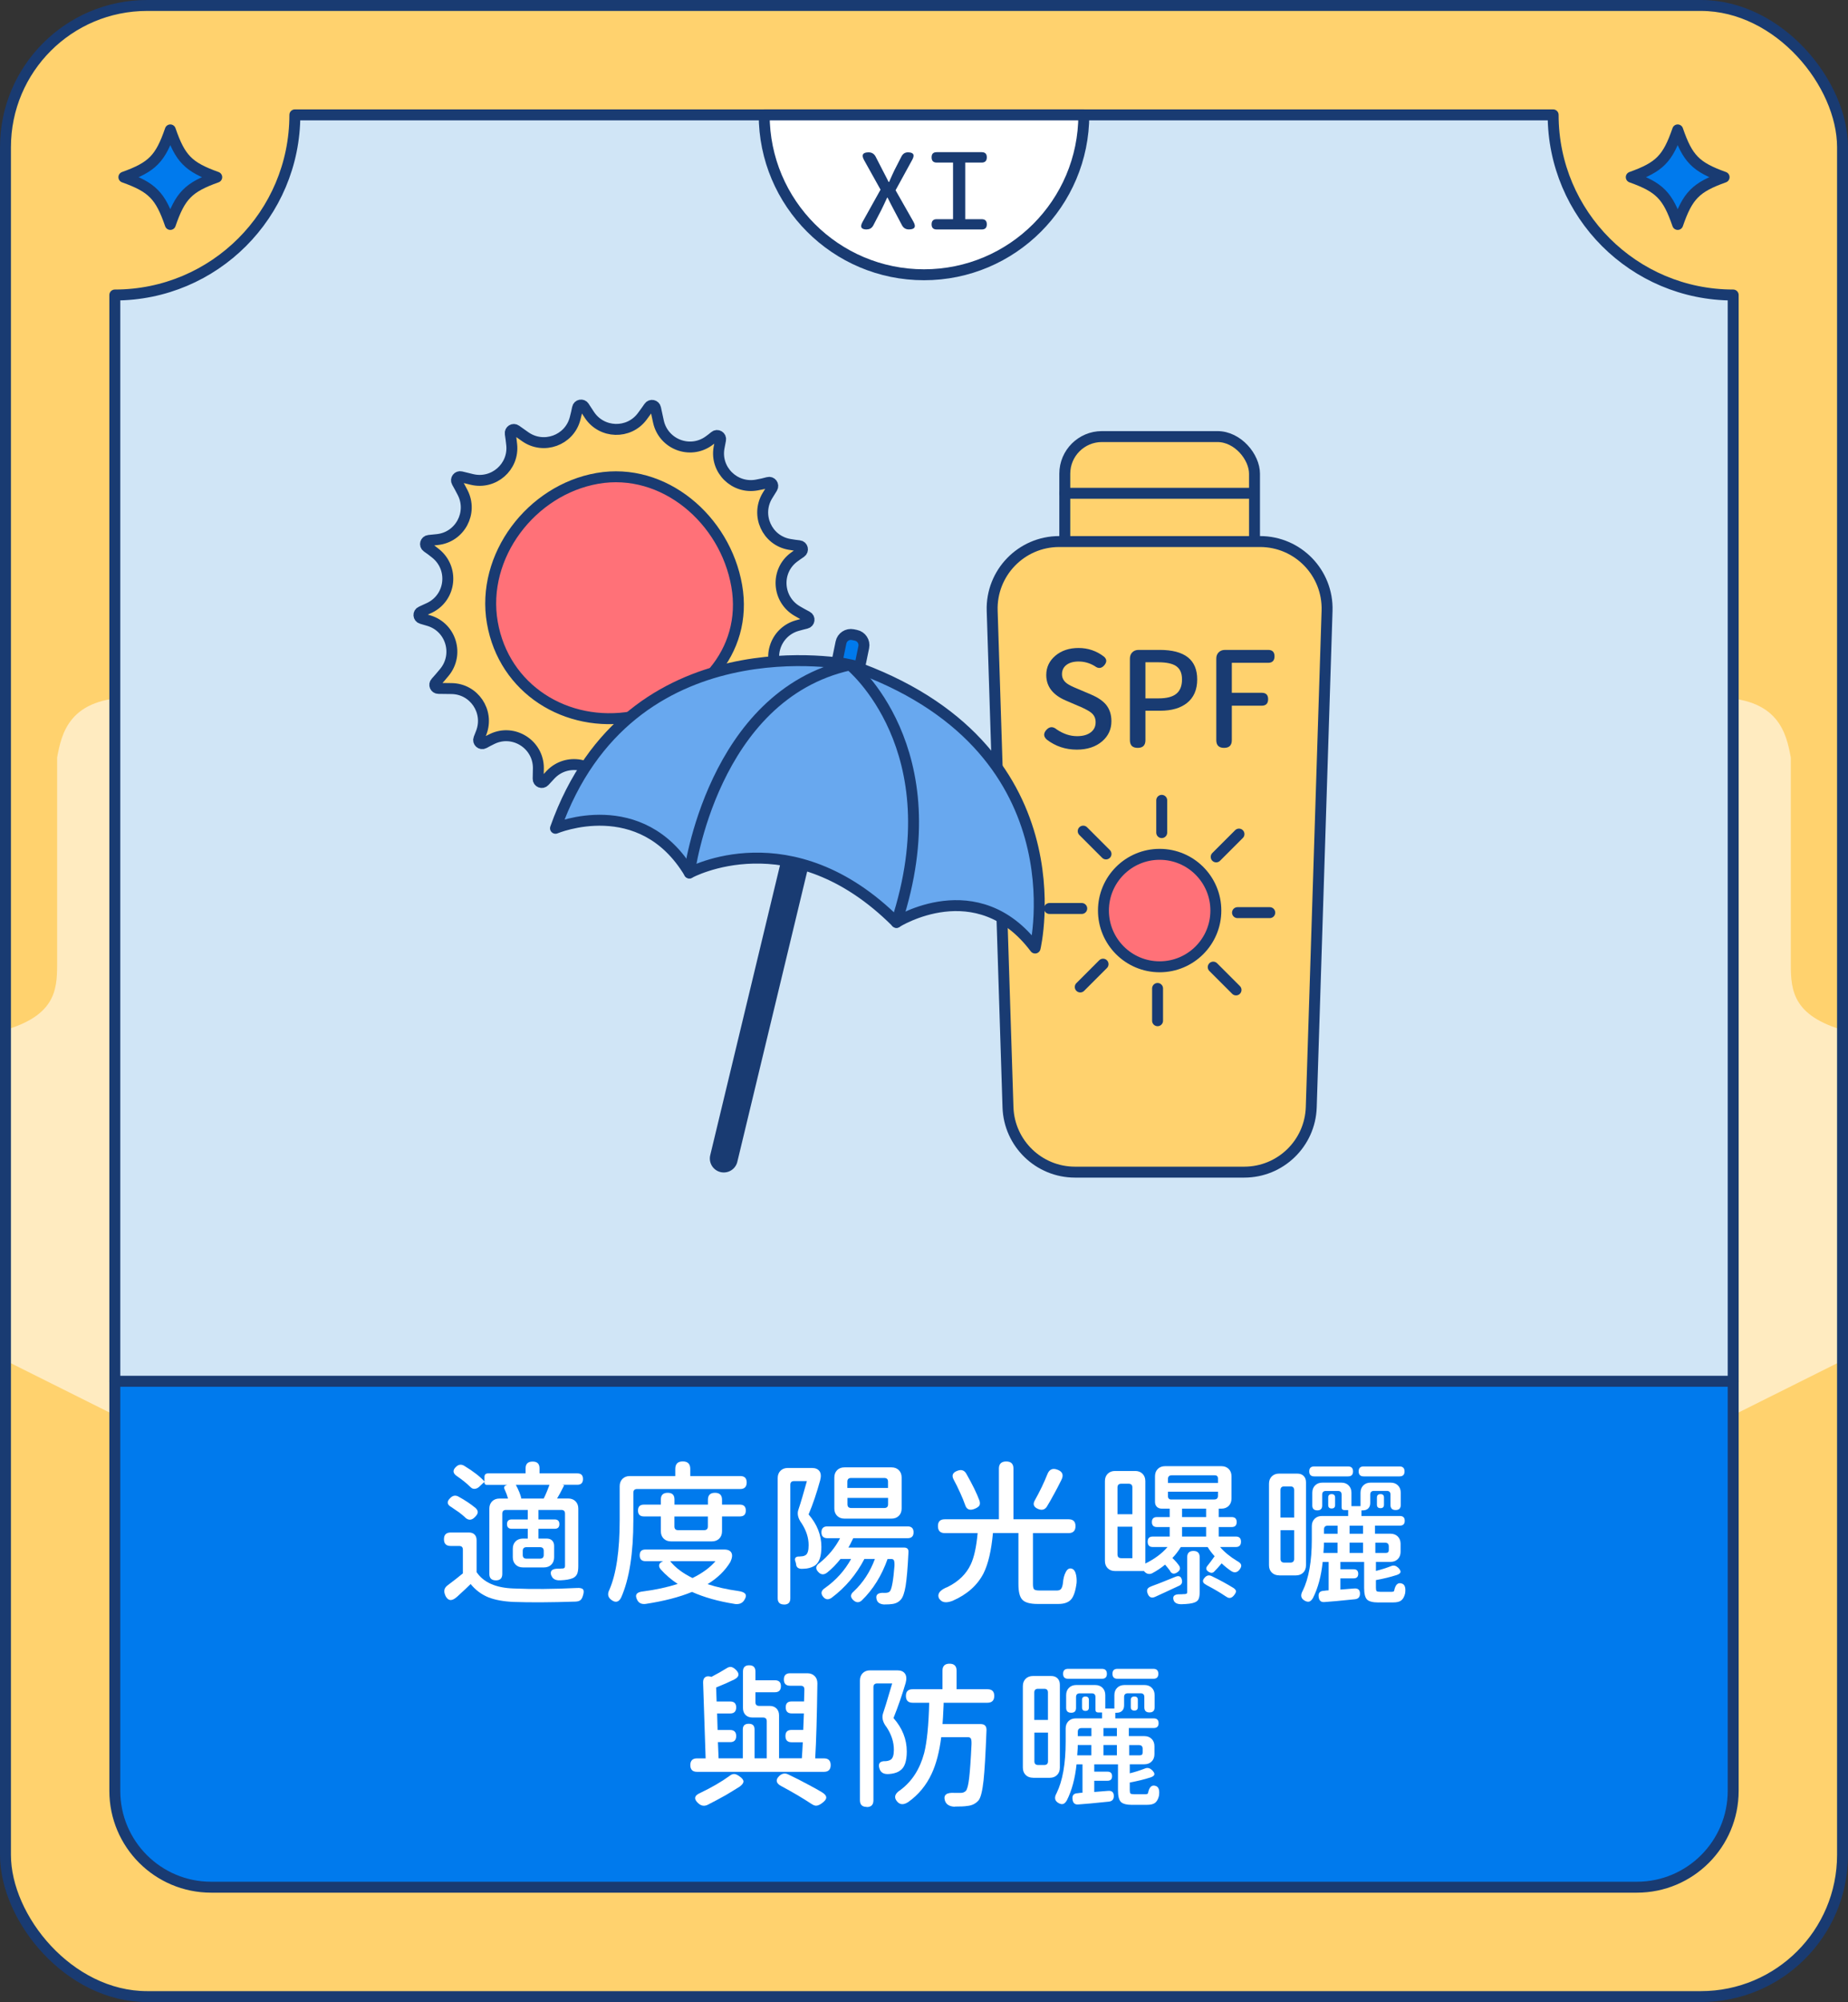
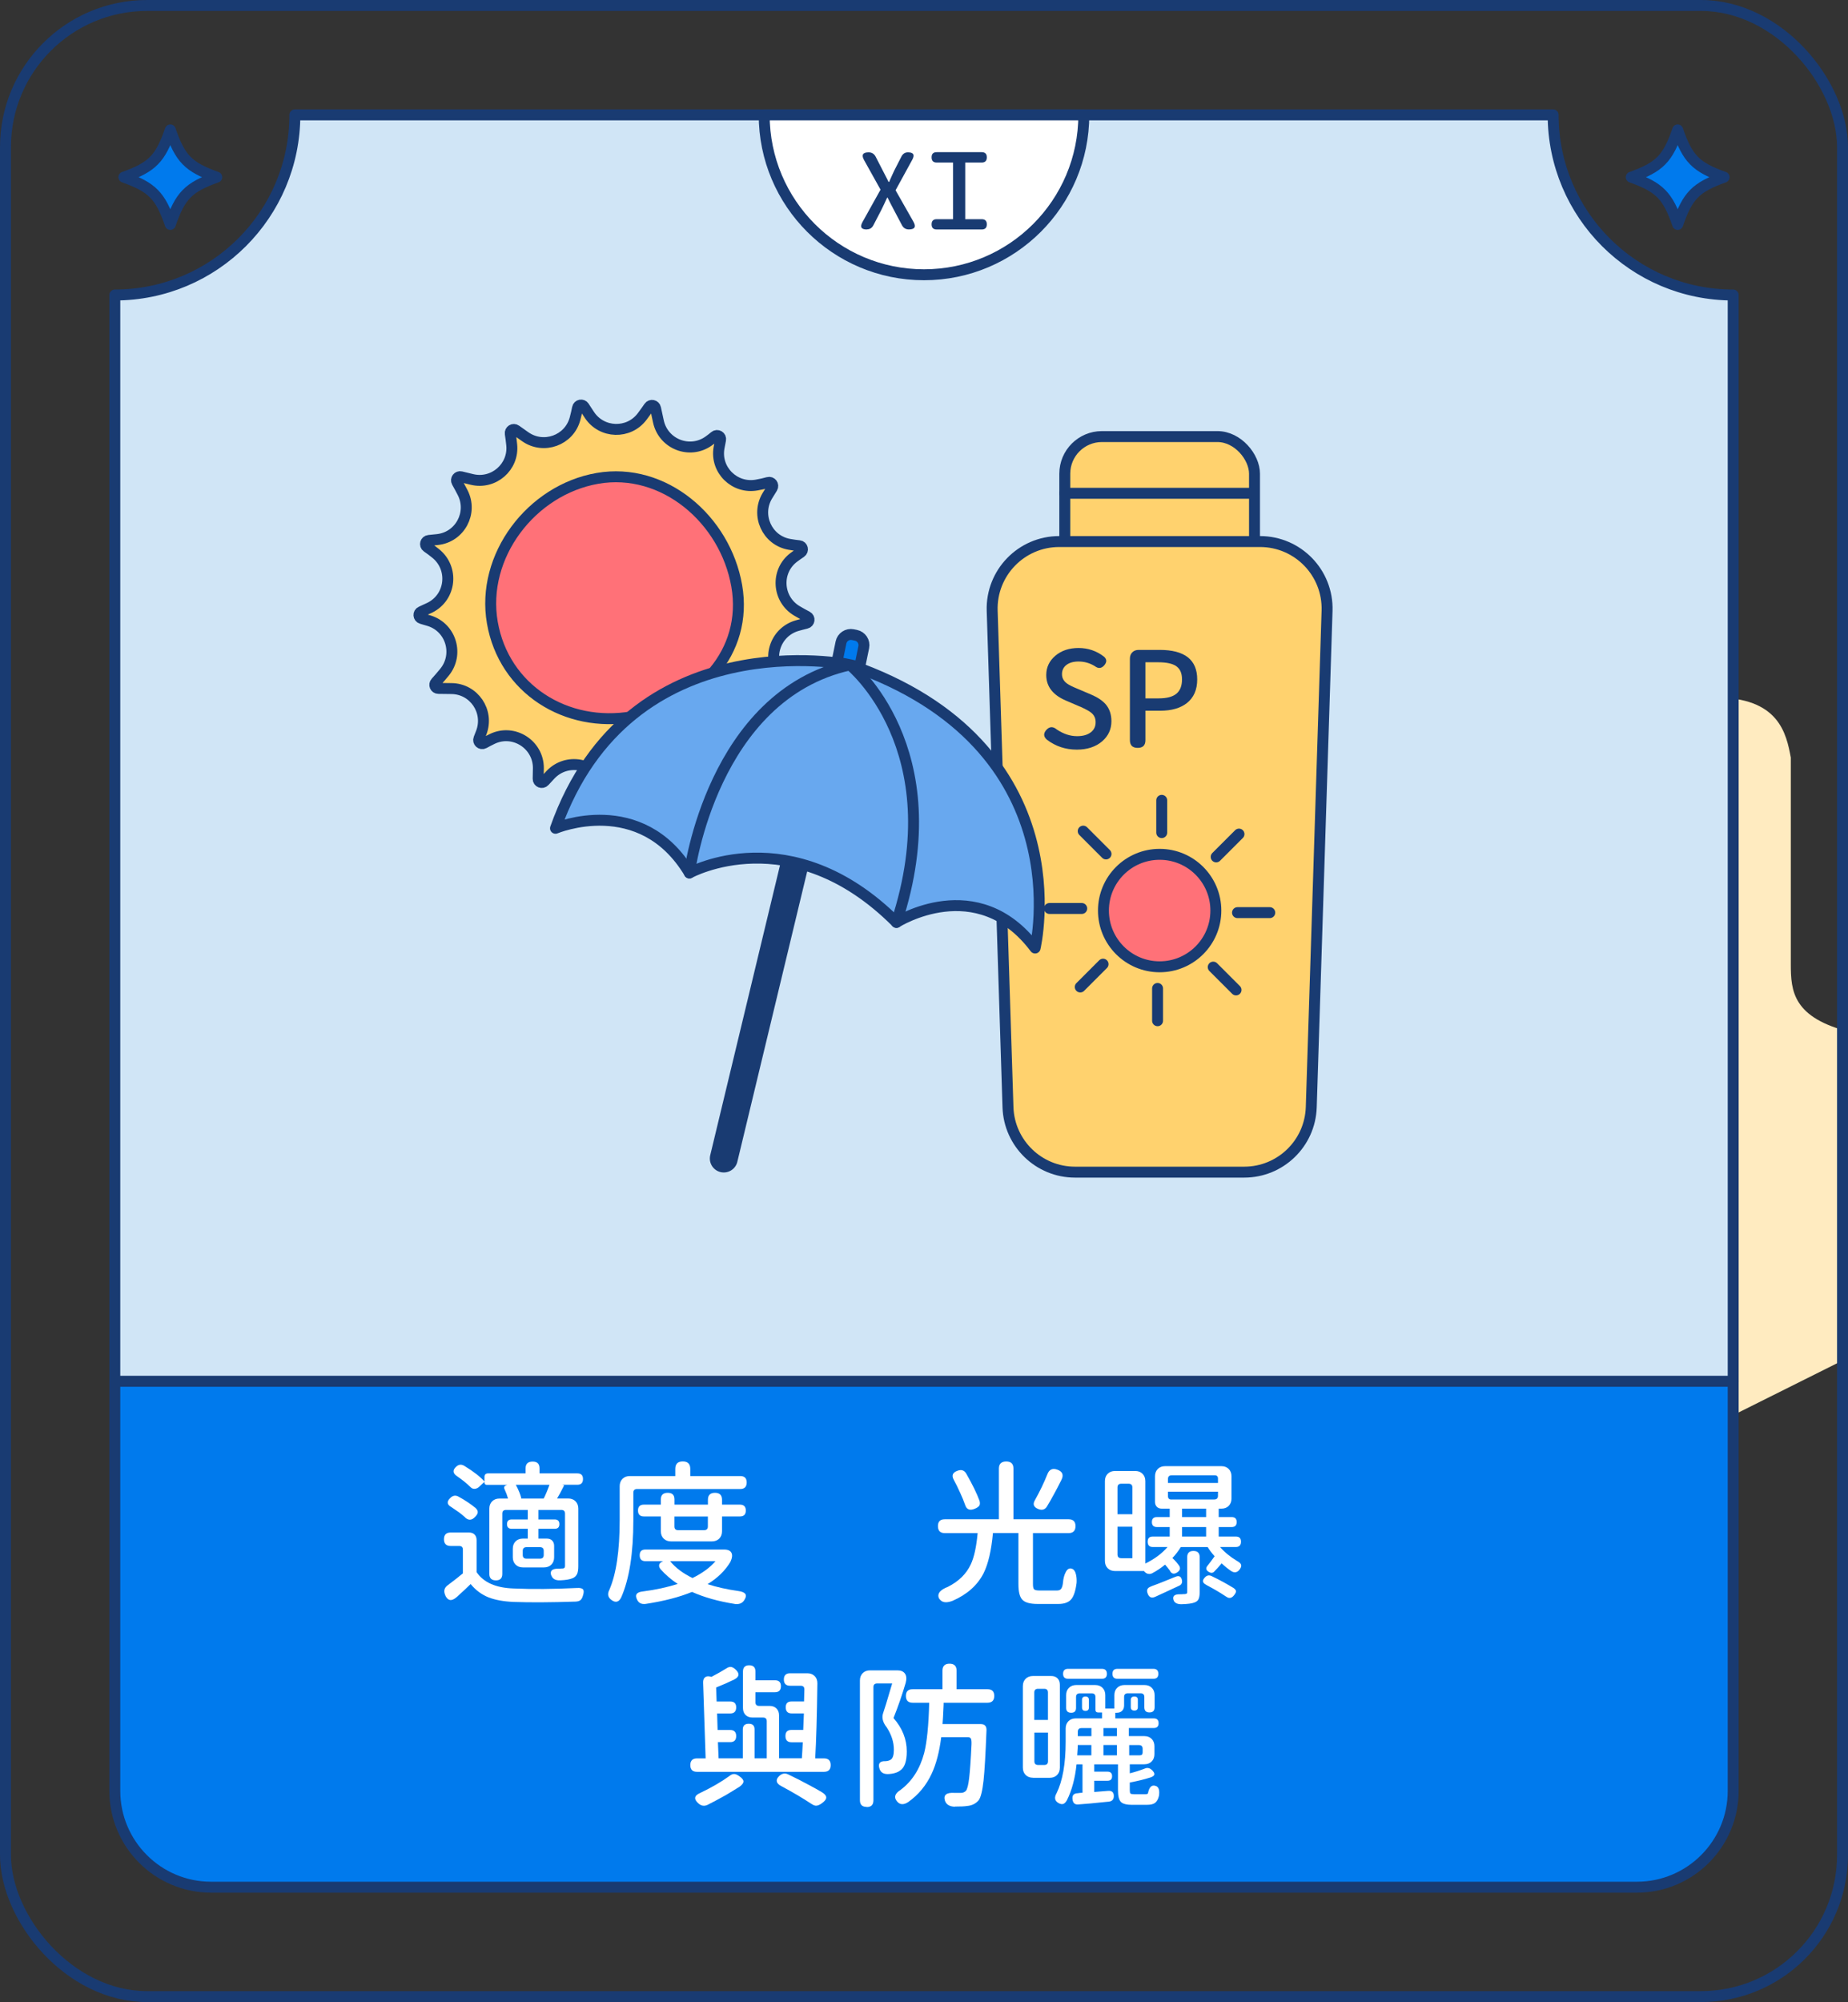
<svg xmlns="http://www.w3.org/2000/svg" id="_圖層_2" data-name="圖層 2" viewBox="0 0 338 366">
  <rect x="0" y="0" width="338" height="366" fill="#333333" stroke="none" />
  <defs>
    <style>
      .cls-1 {
        fill: #68a8ef;
      }

      .cls-1, .cls-2, .cls-3, .cls-4, .cls-5, .cls-6, .cls-7, .cls-8, .cls-9, .cls-10 {
        stroke: #193b72;
      }

      .cls-1, .cls-2, .cls-3, .cls-4, .cls-5, .cls-7, .cls-8, .cls-10 {
        stroke-linecap: round;
        stroke-linejoin: round;
      }

      .cls-1, .cls-3, .cls-4, .cls-5, .cls-6, .cls-7, .cls-8, .cls-9, .cls-10 {
        stroke-width: 2px;
      }

      .cls-11, .cls-2 {
        fill: #193b72;
      }

      .cls-2 {
        stroke-width: 5.1px;
      }

      .cls-12, .cls-10 {
        fill: #fff;
      }

      .cls-3, .cls-6 {
        fill: none;
      }

      .cls-4 {
        fill: #d0e5f6;
      }

      .cls-5, .cls-13, .cls-9 {
        fill: #ffd26e;
      }

      .cls-6, .cls-9 {
        stroke-miterlimit: 10;
      }

      .cls-7 {
        fill: #ff7178;
      }

      .cls-14 {
        fill: #ffebc0;
      }

      .cls-8, .cls-15 {
        fill: #007aed;
      }

      .cls-16 {
        clip-path: url(#clippath);
      }
    </style>
    <clipPath id="clippath">
      <rect class="cls-9" x="1" y="1" width="336" height="364" rx="25.9" ry="25.9" />
    </clipPath>
  </defs>
  <g id="_圖層_32" data-name="圖層 32">
    <g>
      <g>
        <g>
          <g>
-             <rect class="cls-13" x="1" y="1" width="336" height="364" rx="25.9" ry="25.9" />
            <g class="cls-16">
              <g>
                <path class="cls-14" d="M313.57,127.53v132.88s.02,0,.02,0l25.08-12.52v-59.18s-.09,0-.09,0c-10.68-2.6-11.04-7.54-11.04-12.41,0-5.29,0-10.57,0-15.85,0-7.32,0-14.63,0-21.96-.82-4.38-2.16-11.06-13.97-10.97Z" />
-                 <path class="cls-14" d="M24.43,127.53v132.88s-.02,0-.02,0L-.68,247.88v-59.18s.09,0,.09,0c10.68-2.6,11.04-7.54,11.04-12.41,0-5.29,0-10.57,0-15.85v-21.96c.82-4.38,2.16-11.06,13.97-10.97Z" />
              </g>
            </g>
            <rect class="cls-6" x="1" y="1" width="336" height="364" rx="25.9" ry="25.9" />
          </g>
          <path class="cls-8" d="M317,252.51v74.88c0,9.72-7.88,17.61-17.61,17.61H38.61c-9.72,0-17.61-7.89-17.61-17.61v-74.88h296Z" />
        </g>
        <path class="cls-4" d="M317,53.93v198.58H21V53.93c18.19,0,32.93-14.74,32.93-32.93h230.14c0,18.19,14.74,32.93,32.93,32.93Z" />
        <path class="cls-10" d="M198.23,21c0,16.14-13.09,29.23-29.23,29.23s-29.23-13.09-29.23-29.23h58.46Z" />
        <g>
          <path class="cls-11" d="M158.54,41.95c-1.02,0-1.29-.45-.79-1.36l1.27-2.28,2.03-3.64-3.01-5.4c-.52-.94-.25-1.42.83-1.42.56,0,.99.25,1.27.76l1.3,2.53c.17.32.42.82.77,1.49.13.27.23.48.31.63h.1c.03-.05.06-.13.1-.23.38-.87.67-1.5.86-1.89l1.31-2.56c.26-.48.65-.73,1.17-.73,1.02,0,1.29.45.79,1.36l-3.05,5.57,3.26,5.74c.54.94.26,1.42-.83,1.42-.56,0-.98-.25-1.25-.75l-1.46-2.76c-.13-.24-.33-.62-.6-1.15-.24-.5-.44-.88-.58-1.15h-.08c-.41.89-.77,1.66-1.09,2.3l-1.44,2.77c-.26.49-.65.73-1.19.73Z" />
          <path class="cls-11" d="M171.33,41.95c-.63,0-.94-.31-.94-.94s.31-.94.94-.94h2.98v-10.35h-2.98c-.63,0-.94-.32-.94-.96s.31-.94.94-.94h8.22c.63,0,.94.31.94.94s-.31.96-.94.96h-3.01v10.35h3.01c.63,0,.94.31.94.94s-.31.94-.94.94h-8.22Z" />
        </g>
        <g>
          <path class="cls-12" d="M81.46,291.67c-.36-.76-.23-1.38.4-1.85,1.12-.84,2.06-1.57,2.8-2.19v-4.33c0-.46-.23-.68-.69-.68h-1.54c-.82,0-1.23-.41-1.23-1.23s.41-1.23,1.23-1.23h3.34c.44,0,.78.12,1.03.37.25.25.37.59.37,1.03v5.84c1.26,1.88,3.51,2.88,6.75,2.99,3.47.15,7.33.12,11.58-.09.59-.04.97.05,1.14.26.17.21.16.6-.03,1.17-.11.38-.27.65-.46.8s-.48.24-.86.26c-4.56.15-8.34.17-11.35.06-1.85-.08-3.39-.36-4.63-.85-1.28-.53-2.35-1.34-3.23-2.42-.51.51-1.33,1.27-2.43,2.28-.08.06-.13.1-.17.14-.88.76-1.55.66-2.03-.31ZM85.07,277.39c-.38-.34-.76-.66-1.14-.94-.1-.08-.25-.18-.46-.31-.4-.29-.71-.49-.92-.63-.82-.46-.88-1.02-.17-1.68.44-.44.92-.52,1.43-.26,1.28.7,2.33,1.41,3.17,2.11.29.27.42.53.4.8-.02.25-.18.52-.49.83-.61.65-1.22.67-1.83.09ZM100.82,288.02c-.29-.87.18-1.29,1.4-1.25.13,0,.3,0,.49-.03h.17c.3,0,.46-.14.46-.43v-9.6c0-.46-.23-.68-.69-.68h-4.17v1.74h2.97c.57,0,.86.29.86.86s-.29.85-.86.85h-2.97v1.79h1.52c.42,0,.75.12.99.36.24.24.36.57.36.98v2.08c0,.55-.17,1-.51,1.34s-.79.51-1.34.51h-3.86c-.55,0-1-.17-1.34-.51s-.51-.79-.51-1.34v-1.57c0-.55.17-1,.51-1.34.34-.34.79-.51,1.34-.51h.89v-1.79h-2.94c-.57,0-.86-.29-.86-.85s.29-.86.86-.86h2.94v-1.74h-3.97c-.46,0-.69.23-.69.68v11.03c0,.78-.39,1.17-1.17,1.17s-1.2-.39-1.2-1.17v-11.94c0-.55.17-1,.51-1.34.34-.34.79-.51,1.34-.51h1.57c-.17-.59-.37-1.13-.6-1.62-.23-.44-.1-.72.37-.85l.09-.03h-3.72c-.3,0-.46-.15-.46-.46v-.09l-.97.91c-.25.23-.52.35-.83.37-.29,0-.52-.09-.71-.29-.69-.68-1.52-1.36-2.49-2.02-.8-.53-.86-1.11-.17-1.74.48-.44.98-.48,1.52-.14,1.68,1.03,2.9,1.98,3.66,2.85v-.83c0-.44.22-.66.66-.66h6.86v-.91c0-.84.43-1.25,1.29-1.25s1.26.42,1.26,1.25v.91h6.92c.69,0,1.03.34,1.03,1.03s-.34,1.05-1.03,1.05h-2.77l.26.06c.06.04.08.08.06.11-.51,1.03-.93,1.8-1.26,2.34h2.03c.55,0,1,.17,1.34.51.34.34.51.79.51,1.34v10.51c0,.63-.07,1.09-.2,1.4-.15.36-.42.63-.8.8-.53.23-1.3.36-2.29.4-.88.04-1.42-.26-1.63-.88ZM95.24,273.95h4.2c.3-.57.66-1.41,1.06-2.51h-6.15c.51.97.85,1.8,1,2.48l-.12.03ZM96.3,284.94h2.46c.46,0,.69-.23.69-.68v-.74c0-.46-.23-.68-.69-.68h-2.46c-.46,0-.69.23-.69.68v.74c0,.46.23.68.69.68Z" />
          <path class="cls-12" d="M111.88,292.52c-.69-.47-.83-1.1-.43-1.88,1.26-2.89,1.89-7.14,1.89-12.77v-6.18c0-.55.17-1,.51-1.34.34-.34.79-.51,1.34-.51h8.32v-1.31c0-.91.46-1.37,1.37-1.37s1.37.46,1.37,1.37v1.31h9.15c.78,0,1.17.39,1.17,1.17s-.39,1.2-1.17,1.2h-18.87c-.46,0-.69.23-.69.68v4.99c0,6.08-.74,10.8-2.23,14.16-.42.84-1,1-1.74.48ZM134.35,293.21c-2.99-.47-5.58-1.21-7.78-2.19-2.31.95-5.13,1.68-8.46,2.19-.76.1-1.29-.15-1.57-.74-.48-.91-.12-1.42,1.06-1.54,2.33-.3,4.44-.76,6.35-1.37-1.18-.78-2.22-1.67-3.12-2.68-.25-.3-.33-.58-.26-.84.08-.26.29-.46.66-.61l.09-.03h-3.26c-.71,0-1.06-.36-1.06-1.08s.35-1.05,1.06-1.05h14.38c.69,0,1.13.2,1.34.6.21.4.14.96-.2,1.68-.97,1.6-2.36,2.95-4.17,4.05,1.72.55,3.58.97,5.6,1.25.67.09,1.1.27,1.29.51.21.29.14.68-.2,1.2-.36.55-.94.77-1.74.66ZM122.72,281.78c-.55,0-1-.17-1.34-.51s-.51-.79-.51-1.34v-2.71h-3.09c-.72,0-1.09-.36-1.09-1.08s.36-1.08,1.09-1.08h3.09v-.94c0-.82.42-1.22,1.26-1.22s1.23.41,1.23,1.22v.94h6.12v-.88c0-.86.43-1.28,1.29-1.28s1.29.43,1.29,1.28v.88h3.26c.72,0,1.09.36,1.09,1.08s-.36,1.08-1.09,1.08h-3.26v2.71c0,.55-.17,1-.51,1.34-.34.34-.79.51-1.34.51h-7.46ZM126.66,288.48c1.81-.89,3.21-1.92,4.2-3.08h-8.29c.97,1.2,2.33,2.22,4.09,3.08ZM124.03,279.73h4.75c.46,0,.69-.23.69-.68v-1.82h-6.12v1.82c0,.46.23.68.69.68Z" />
-           <path class="cls-12" d="M143.41,293.32c-.78,0-1.17-.38-1.17-1.14v-21.97c0-.55.17-1,.51-1.34.34-.34.79-.51,1.34-.51h4.4c.65,0,1.11.2,1.39.58.28.39.32.95.13,1.67-.63,2.3-1.33,4.38-2.12,6.24,1.56,1.8,2.34,3.78,2.34,5.93,0,1.71-.38,2.84-1.14,3.39-.44.29-.95.48-1.54.57-.42.04-.75.06-1,.06-.57-.04-.89-.3-.94-.8,0-.06-.01-.14-.04-.24s-.05-.19-.07-.24c-.13-.32-.14-.57-.01-.74s.37-.25.73-.23c.08-.02.18-.03.31-.03.32,0,.61-.09.86-.26.34-.25.51-.84.51-1.79,0-1.33-.42-2.65-1.26-3.96-.69-.93-.89-1.79-.6-2.56.42-1.25.93-2.98,1.54-5.19h-2.34c-.46,0-.69.23-.69.68v20.75c0,.76-.38,1.14-1.14,1.14ZM161.77,293.32c-.8-.04-1.28-.34-1.43-.91-.25-.87.21-1.28,1.37-1.22h.26c.36,0,.63-.1.8-.29.34-.44.62-1.99.83-4.64.02-.49-.02-.84-.11-1.03-.08-.15-.24-.23-.49-.23h-.66c-1.09,3.06-2.66,5.58-4.72,7.58-.5.44-1,.43-1.52-.03-.61-.55-.6-1.08.03-1.6,1.73-1.63,3.03-3.62,3.89-5.96h-1.92c-1.47,2.83-3.46,5.2-5.98,7.09-.59.42-1.11.37-1.54-.14-.51-.61-.42-1.15.29-1.62,2.04-1.44,3.64-3.22,4.8-5.33h-1.94c-.76.97-1.57,1.79-2.43,2.48-.59.46-1.12.44-1.6-.06-.61-.61-.54-1.17.2-1.68,1.6-1.29,2.85-2.8,3.75-4.53h-2.32c-.72,0-1.09-.36-1.09-1.08s.36-1.08,1.09-1.08h14.67c.72,0,1.09.36,1.09,1.08s-.36,1.08-1.09,1.08h-9.95c-.02.06-.06.13-.11.23-.32.68-.58,1.18-.77,1.48h10.18c.59,0,.86.29.8.88v.09c-.13,2.75-.31,4.77-.51,6.04-.21,1.25-.5,2.08-.86,2.48-.4.47-.93.75-1.6.83-.34.06-.81.08-1.4.08ZM154.45,277.62c-.55,0-1-.17-1.34-.51-.34-.34-.51-.79-.51-1.34v-5.67c0-.55.17-1,.51-1.34.34-.34.79-.51,1.34-.51h8.61c.55,0,1,.17,1.34.51.34.34.51.79.51,1.34v5.67c0,.55-.17,1-.51,1.34s-.79.51-1.34.51h-8.61ZM154.99,272.01h7.43v-1.14c0-.46-.23-.68-.69-.68h-6.06c-.46,0-.69.23-.69.68v1.14ZM155.68,275.68h6.06c.46,0,.69-.23.69-.68v-1.17h-7.43v1.17c0,.46.23.68.69.68Z" />
          <path class="cls-12" d="M171.86,292.38c-.32-.47-.31-.93.03-1.37.29-.34.77-.65,1.46-.91,1.98-.99,3.38-2.36,4.2-4.1.61-1.29,1.03-3.2,1.26-5.73h-6c-.84,0-1.26-.43-1.26-1.28s.42-1.25,1.26-1.25h9.89v-9.26c0-.87.45-1.31,1.34-1.31s1.32.44,1.32,1.31v9.26h10.09c.84,0,1.26.42,1.26,1.25s-.42,1.28-1.26,1.28h-6.52v9.35c0,.47.07.78.21.93.14.14.47.21.99.21h3.2c.32,0,.56-.09.71-.26.17-.19.3-.55.37-1.08.06-.8.22-1.45.49-1.97.32-.66.74-.87,1.26-.63.32.15.54.52.66,1.11.09.44.12.91.09,1.42-.19,1.5-.53,2.52-1.02,3.06-.49.54-1.26.81-2.33.81h-3.77c-1.37,0-2.3-.25-2.79-.76-.49-.5-.73-1.46-.73-2.86v-9.35h-4.66c-.29,3.19-.86,5.64-1.71,7.35-1.12,2.2-3.01,3.88-5.66,5.04-1.14.44-1.93.34-2.37-.29ZM176.52,275.11c-.25-.7-.53-1.41-.86-2.11-.46-1.03-.86-1.84-1.2-2.45-.46-.8-.24-1.36.66-1.68.71-.27,1.24-.09,1.6.51,1.12,1.96,1.93,3.61,2.43,4.96.11.38.1.68-.03.91-.15.21-.43.4-.83.57-.91.38-1.51.14-1.77-.71ZM189.93,275.88c-.86-.34-1.08-.87-.66-1.6.91-1.63,1.68-3.22,2.29-4.76.34-.89.95-1.18,1.83-.85.95.34,1.2.97.74,1.88-.55,1.1-.97,1.91-1.26,2.42-.5.93-.97,1.77-1.43,2.51-.36.51-.87.65-1.51.4Z" />
          <path class="cls-12" d="M214.03,287.2c-.32-.44-.64-.83-.94-1.17-.72.61-1.53,1.14-2.4,1.6-.25.11-.5.14-.76.07-.26-.07-.49-.23-.7-.5h-5.29c-.55,0-1-.17-1.34-.51-.34-.34-.51-.79-.51-1.34v-14.59c0-.55.17-1,.51-1.34.34-.34.79-.51,1.34-.51h3.69c.55,0,1,.17,1.34.51.34.34.51.79.51,1.34v15.07c1.68-.82,3.03-1.82,4.06-3.02h-2.69c-.63,0-.94-.32-.94-.97s.31-.94.94-.94h3.09v-1.74h-2.34c-.61,0-.92-.3-.92-.91s.3-.91.92-.91h2.34v-1.54h-1.43c-.38,0-.69-.11-.92-.34-.23-.23-.34-.53-.34-.91v-4.67c0-.55.17-1,.51-1.34.34-.34.79-.51,1.34-.51h10.29c.55,0,1,.17,1.34.51s.51.79.51,1.34v4.07c0,.55-.17,1-.51,1.34s-.79.51-1.34.51h-.49v1.54h2.37c.61,0,.92.3.92.91s-.31.91-.92.91h-2.37v1.74h3.14c.63,0,.94.31.94.94s-.31.97-.94.97h-2.89c.82.95,1.86,1.8,3.12,2.56.44.23.69.47.74.73.06.26-.07.57-.37.93-.42.47-.91.53-1.46.17-.59-.4-1.17-.86-1.74-1.4-.53.63-.99,1.13-1.37,1.51-.27.27-.59.29-.97.06-.51-.3-.61-.67-.29-1.08.44-.55.89-1.15,1.34-1.79-.57-.65-.99-1.21-1.26-1.68h-4.92c-.46.74-.97,1.41-1.54,2,.5.47.91.94,1.23,1.4.29.46.18.86-.31,1.2-.57.4-1.02.33-1.34-.2ZM204.39,276.82h2.72v-4.9c0-.46-.23-.68-.69-.68h-1.34c-.46,0-.69.23-.69.68v4.9ZM205.08,284.86h2.03v-5.76h-2.72v5.07c0,.46.23.68.69.68ZM209.94,291.39c-.3-.65-.13-1.09.51-1.34.08-.02.19-.07.34-.14.72-.27,1.28-.47,1.66-.63.82-.34,1.69-.69,2.6-1.05.61-.23.98-.03,1.12.6.11.49-.05.85-.49,1.05-2.02.95-3.5,1.63-4.43,2.05-.61.27-1.05.09-1.32-.54ZM213.62,271.1h9.15v-.8c0-.4-.2-.6-.6-.6h-7.86c-.46,0-.69.23-.69.68v.71ZM214.25,274.12h7.83c.46,0,.69-.23.69-.68v-.74h-9.15v.8c0,.42.21.63.63.63ZM216.08,293.27c-.78,0-1.26-.25-1.43-.74-.25-.76.17-1.12,1.26-1.08.13,0,.31,0,.54-.03h.23c.19-.02.31-.05.37-.1.06-.05.09-.15.09-.3v-6.35c0-.76.38-1.14,1.14-1.14s1.14.38,1.14,1.14v6.41c0,.55-.07.97-.2,1.25-.13.29-.39.49-.77.63-.42.17-1.21.28-2.37.31ZM216.2,277.34h4.4v-1.54h-4.4v1.54ZM216.2,280.9h4.4v-1.74h-4.4v1.74ZM224.29,291.9c-.74-.49-1.33-.86-1.77-1.11-.38-.23-.98-.56-1.8-1-.06-.04-.1-.07-.14-.09-.67-.34-.73-.79-.2-1.34.36-.38.77-.46,1.23-.23,1.43.68,2.76,1.41,4,2.17.3.21.46.42.46.63-.02.19-.15.44-.4.74-.42.51-.88.59-1.37.23Z" />
-           <path class="cls-12" d="M233.95,287.99c-.55,0-1-.17-1.34-.51-.34-.34-.51-.79-.51-1.34v-14.9c0-.55.17-1,.51-1.34.34-.34.79-.51,1.34-.51h3.32c.5,0,.89.14,1.17.43.29.29.43.67.43,1.17v15.16c0,.55-.17,1-.51,1.34-.34.34-.79.51-1.34.51h-3.06ZM234.21,277.42h2.49v-5.01c0-.46-.23-.68-.69-.68h-1.12c-.46,0-.69.23-.69.68v5.01ZM234.89,285.66h1.12c.46,0,.69-.23.69-.68v-5.24h-2.49v5.24c0,.46.23.68.69.68ZM252.16,292.95c-1.07,0-1.78-.18-2.13-.54-.35-.36-.53-1.06-.53-2.11v-4.76h-4.34v1.34h2.43c.55,0,.83.28.83.83s-.28.83-.83.83h-2.43v2.05l2.52-.2c.71-.06,1.06.26,1.06.94,0,.63-.31.97-.94,1.03-2.59.27-4.44.44-5.55.51-.63.06-.98-.25-1.06-.91-.11-.74.2-1.12.94-1.14.09-.02.24-.04.44-.06.2-.02.35-.03.44-.03v-5.19h-1.09c-.27,2.58-.86,4.78-1.77,6.58-.21.36-.43.58-.67.66-.24.08-.53.02-.87-.17-.69-.4-.8-1-.34-1.8,1.1-2.24,1.66-5.38,1.66-9.4v-2.42c0-.55.17-1,.51-1.34.34-.34.79-.51,1.34-.51h4.8v-1.08h-.69c-.34,0-.51-.17-.51-.51v-2.31c0-.46-.23-.68-.69-.68h-2.17c-.46,0-.69.23-.69.68v1.99c0,.59-.3.88-.89.88s-.92-.29-.92-.88v-2.34c0-.55.17-1,.51-1.34.34-.34.79-.51,1.34-.51h3.46c.55,0,1,.17,1.34.51.34.34.51.79.51,1.34v2.45h1.66v-2.45c0-.55.17-1,.51-1.34.34-.34.79-.51,1.34-.51h3.66c.55,0,1,.17,1.34.51s.51.79.51,1.34v2.22c0,.63-.31.94-.94.94s-.94-.31-.94-.94v-1.88c0-.46-.23-.68-.69-.68h-2.32c-.46,0-.69.23-.69.68v1.54c0,.42-.12.75-.36.98-.24.24-.57.36-.99.36h-.26v1.03h7.03c.59,0,.89.29.89.88s-.3.88-.89.88h-4.55v1.48h2.83c.55,0,1,.17,1.34.51s.51.79.51,1.34v1.45c0,.55-.17,1-.51,1.34s-.79.51-1.34.51h-2.66v1.65c.93-.23,1.89-.53,2.86-.91.4-.15.8-.05,1.2.31.32.32.47.59.44.8-.03.21-.25.39-.67.54-1.18.38-2.46.69-3.83.94v1.4c0,.32.04.53.13.61.08.09.3.13.64.13h2.12c.21,0,.35-.05.43-.14.23-1.22.73-1.66,1.51-1.34.48.21.65.8.51,1.77-.15.63-.4,1.06-.74,1.31-.32.23-.8.34-1.43.34h-2.74ZM240.38,269.9c-.61,0-.92-.3-.92-.91s.3-.91.92-.91h6.17c.61,0,.92.3.92.91s-.3.91-.92.91h-6.17ZM242.07,283.89h2.57v-1.88h-2.49c0,.4,0,.7-.03.91,0,.19-.02.48-.06.88v.09ZM242.16,280.39h2.49v-1.48h-1.8c-.46,0-.69.23-.69.68v.8ZM243.56,275.77c-.42,0-.63-.21-.63-.63v-1.37c0-.42.21-.63.63-.63s.63.21.63.63v1.37c0,.42-.21.63-.63.63ZM246.84,280.39h2.46v-1.48h-2.46v1.48ZM246.84,283.89h2.46v-1.88h-2.46v1.88ZM249.42,269.9c-.61,0-.92-.3-.92-.91s.3-.91.92-.91h6.55c.61,0,.92.3.92.91s-.3.91-.92.91h-6.55ZM251.56,283.89h1.94c.34,0,.51-.17.51-.51v-.68c0-.46-.23-.68-.69-.68h-1.77v1.88ZM252.5,275.71c-.44,0-.66-.21-.66-.63v-1.31c0-.42.22-.63.66-.63s.63.21.63.63v1.31c0,.42-.21.63-.63.63Z" />
          <path class="cls-12" d="M127.49,323.91c-.82,0-1.23-.41-1.23-1.23s.41-1.23,1.23-1.23h1.57l-.46-13.82c-.02-.47.1-.81.36-1.01.26-.2.61-.23,1.07-.1l.09.03c1.05-.55,1.95-1.06,2.72-1.54.34-.23.64-.32.9-.27.26.05.54.21.84.5.74.72.64,1.32-.31,1.8-.88.44-1.97.92-3.29,1.45l.09,2.56h2.49c.72,0,1.09.36,1.09,1.08s-.36,1.11-1.09,1.11h-2.4l.09,3.02h2.29c.74,0,1.11.37,1.11,1.11s-.37,1.11-1.11,1.11h-2.23l.12,2.96h4.43v-5.27c0-.7.36-1.05,1.09-1.05s1.06.35,1.06,1.05v5.27h2.23v-6.78c0-.46-.23-.68-.69-.68h-1.92c-.53,0-.96-.16-1.27-.47s-.47-.74-.47-1.27v-6.67c0-.76.38-1.14,1.14-1.14s1.14.38,1.14,1.14v1.6h3.57c.72,0,1.09.36,1.09,1.08s-.36,1.11-1.09,1.11h-3.57v1.82c0,.46.23.68.69.68h1.92c.51,0,.93.16,1.24.47.31.31.47.73.47,1.24v7.86h4.17c.06-.78.11-1.76.17-2.93h-2.06c-.74,0-1.11-.38-1.11-1.14s.37-1.11,1.11-1.11h2.14c0-.32.02-.82.06-1.48.02-.68.04-1.2.06-1.54h-2.23c-.72,0-1.09-.37-1.09-1.11s.36-1.08,1.09-1.08h2.26c.04-.99.06-1.72.06-2.19s-.23-.68-.69-.68h-1.92c-.76,0-1.14-.38-1.14-1.14s.38-1.14,1.14-1.14h3.14c.55,0,1,.17,1.34.5.34.33.51.77.51,1.33-.08,6.04-.21,10.62-.4,13.73h1.6c.82,0,1.23.41,1.23,1.23s-.41,1.23-1.23,1.23h-23.21ZM127.72,329.67c-.88-.8-.75-1.43.37-1.91,2.1-1.01,3.88-2.04,5.35-3.11.3-.25.6-.36.89-.34.25.02.54.15.89.4.5.34.75.66.76.95,0,.29-.22.61-.7.96-.84.53-1.7,1.05-2.57,1.57-1.37.76-2.48,1.35-3.32,1.77-.61.27-1.16.17-1.66-.29ZM148.47,329.81c-1.66-1.1-3.51-2.19-5.55-3.28-.5-.25-.78-.54-.84-.87-.07-.33.1-.68.5-1.04.5-.44,1.03-.51,1.6-.23,1.28.61,2.53,1.24,3.75,1.91.97.51,1.77.96,2.4,1.34.53.32.79.65.79.97,0,.32-.28.67-.81,1.05-.34.25-.65.39-.92.43-.29.04-.59-.06-.92-.29Z" />
          <path class="cls-12" d="M158.51,330.32c-.82,0-1.23-.41-1.23-1.23v-21.88c0-.55.17-1,.51-1.34.34-.34.79-.51,1.34-.51h5c.65,0,1.11.2,1.39.6.28.4.32.96.13,1.68-.63,2.15-1.37,4.29-2.23,6.44,1.62,1.84,2.43,3.88,2.43,6.1,0,1.79-.4,2.95-1.2,3.48-.38.3-.91.5-1.57.6-.3.04-.55.06-.74.06-.82,0-1.32-.36-1.51-1.08-.25-.89.13-1.32,1.14-1.28h.06c.38-.04.68-.13.89-.28.38-.25.57-.85.57-1.8,0-1.41-.44-2.77-1.31-4.1-.72-.91-.94-1.78-.66-2.59.3-.87.72-2.24,1.26-4.1.19-.61.32-1.05.4-1.34h-2.74c-.46,0-.69.23-.69.68v20.69c0,.82-.41,1.23-1.23,1.23ZM174.63,330.29c-.97-.04-1.57-.41-1.8-1.11-.32-1.04.27-1.52,1.77-1.42h1.03c.42.02.76-.1,1.03-.37.25-.29.45-1.06.6-2.34.15-1.29.3-3.34.43-6.16.02-.51-.02-.86-.11-1.05-.1-.17-.27-.26-.51-.26h-4.92c-.34,2.7-.93,4.94-1.77,6.72-.99,2.11-2.41,3.82-4.26,5.13-.84.55-1.51.52-2.03-.09-.65-.74-.45-1.44.6-2.11,2.12-1.58,3.56-3.83,4.34-6.75.51-2.01.82-5.08.92-9.2h-3.03c-.82,0-1.23-.42-1.23-1.25s.41-1.22,1.23-1.22h5.46v-3.39c0-.85.43-1.28,1.29-1.28s1.29.43,1.29,1.28v3.39h5.66c.82,0,1.23.41,1.23,1.22s-.41,1.25-1.23,1.25h-8.03c0,.21,0,.52-.03.94-.06,1.33-.11,2.32-.17,2.96h6.98c.71,0,1.06.35,1.06,1.05v.08c-.17,4.41-.35,7.48-.54,9.2-.21,1.88-.5,3.08-.89,3.59-.53.63-1.24.98-2.12,1.05-.46.08-1.2.11-2.23.11Z" />
          <path class="cls-12" d="M188.93,324.99c-.55,0-1-.17-1.34-.51-.34-.34-.51-.79-.51-1.34v-14.9c0-.55.17-1,.51-1.34.34-.34.79-.51,1.34-.51h3.32c.5,0,.89.14,1.17.43.29.29.43.67.43,1.17v15.16c0,.55-.17,1-.51,1.34-.34.34-.79.51-1.34.51h-3.06ZM189.18,314.42h2.49v-5.01c0-.46-.23-.68-.69-.68h-1.12c-.46,0-.69.23-.69.68v5.01ZM189.87,322.66h1.12c.46,0,.69-.23.69-.68v-5.24h-2.49v5.24c0,.46.23.68.69.68ZM207.14,329.95c-1.07,0-1.78-.18-2.13-.54-.35-.36-.53-1.06-.53-2.11v-4.76h-4.34v1.34h2.43c.55,0,.83.28.83.83s-.28.83-.83.83h-2.43v2.05l2.52-.2c.71-.06,1.06.26,1.06.94,0,.63-.31.97-.94,1.03-2.59.27-4.44.44-5.55.51-.63.06-.98-.25-1.06-.91-.11-.74.2-1.12.94-1.14.09-.02.24-.04.44-.06.2-.02.35-.03.44-.03v-5.19h-1.09c-.27,2.58-.86,4.78-1.77,6.58-.21.36-.43.58-.67.66-.24.08-.53.02-.87-.17-.69-.4-.8-1-.34-1.8,1.1-2.24,1.66-5.38,1.66-9.4v-2.42c0-.55.17-1,.51-1.34.34-.34.79-.51,1.34-.51h4.8v-1.08h-.69c-.34,0-.51-.17-.51-.51v-2.31c0-.46-.23-.68-.69-.68h-2.17c-.46,0-.69.23-.69.68v1.99c0,.59-.3.88-.89.88s-.92-.29-.92-.88v-2.34c0-.55.17-1,.51-1.34.34-.34.79-.51,1.34-.51h3.46c.55,0,1,.17,1.34.51.34.34.51.79.51,1.34v2.45h1.66v-2.45c0-.55.17-1,.51-1.34.34-.34.79-.51,1.34-.51h3.66c.55,0,1,.17,1.34.51s.51.79.51,1.34v2.22c0,.63-.31.94-.94.94s-.94-.31-.94-.94v-1.88c0-.46-.23-.68-.69-.68h-2.32c-.46,0-.69.23-.69.68v1.54c0,.42-.12.75-.36.98-.24.24-.57.36-.99.36h-.26v1.03h7.03c.59,0,.89.29.89.88s-.3.88-.89.88h-4.55v1.48h2.83c.55,0,1,.17,1.34.51s.51.79.51,1.34v1.45c0,.55-.17,1-.51,1.34s-.79.51-1.34.51h-2.66v1.65c.93-.23,1.89-.53,2.86-.91.4-.15.8-.05,1.2.31.32.32.47.59.44.8-.03.21-.25.39-.67.54-1.18.38-2.46.69-3.83.94v1.4c0,.32.04.53.13.61.08.09.3.13.64.13h2.12c.21,0,.35-.05.43-.14.23-1.22.73-1.66,1.51-1.34.48.21.65.8.51,1.77-.15.63-.4,1.06-.74,1.31-.32.23-.8.34-1.43.34h-2.74ZM195.36,306.9c-.61,0-.92-.3-.92-.91s.3-.91.92-.91h6.17c.61,0,.92.3.92.91s-.3.91-.92.91h-6.17ZM197.04,320.89h2.57v-1.88h-2.49c0,.4,0,.7-.03.91,0,.19-.02.48-.06.88v.09ZM197.13,317.39h2.49v-1.48h-1.8c-.46,0-.69.23-.69.68v.8ZM198.53,312.77c-.42,0-.63-.21-.63-.63v-1.37c0-.42.21-.63.63-.63s.63.21.63.63v1.37c0,.42-.21.63-.63.63ZM201.82,317.39h2.46v-1.48h-2.46v1.48ZM201.82,320.89h2.46v-1.88h-2.46v1.88ZM204.39,306.9c-.61,0-.92-.3-.92-.91s.3-.91.92-.91h6.55c.61,0,.92.3.92.91s-.3.91-.92.91h-6.55ZM206.54,320.89h1.94c.34,0,.51-.17.51-.51v-.68c0-.46-.23-.68-.69-.68h-1.77v1.88ZM207.48,312.71c-.44,0-.66-.21-.66-.63v-1.31c0-.42.22-.63.66-.63s.63.21.63.63v1.31c0,.42-.21.63-.63.63Z" />
        </g>
        <g>
          <path class="cls-15" d="M315.34,32.39c-5.19,1.86-6.67,3.36-8.49,8.64-1.82-5.28-3.3-6.78-8.49-8.64,5.19-1.86,6.67-3.36,8.49-8.64,1.82,5.28,3.3,6.78,8.49,8.64Z" />
          <path class="cls-3" d="M315.34,32.39c-5.19,1.86-6.67,3.36-8.49,8.64-1.82-5.28-3.3-6.78-8.49-8.64,5.19-1.86,6.67-3.36,8.49-8.64,1.82,5.28,3.3,6.78,8.49,8.64Z" />
        </g>
        <g>
          <path class="cls-15" d="M39.64,32.39c-5.19,1.86-6.67,3.36-8.49,8.64-1.82-5.28-3.3-6.78-8.49-8.64,5.19-1.86,6.67-3.36,8.49-8.64,1.82,5.28,3.3,6.78,8.49,8.64Z" />
          <path class="cls-3" d="M39.64,32.39c-5.19,1.86-6.67,3.36-8.49,8.64-1.82-5.28-3.3-6.78-8.49-8.64,5.19-1.86,6.67-3.36,8.49-8.64,1.82,5.28,3.3,6.78,8.49,8.64Z" />
        </g>
      </g>
      <g>
        <g>
          <rect class="cls-5" x="194.75" y="79.81" width="34.7" height="34.7" rx="6.79" ry="6.79" />
          <path class="cls-5" d="M227.57,214.28h-30.95c-6.62,0-12.05-5.26-12.26-11.87l-2.89-90.76c-.22-6.92,5.33-12.65,12.26-12.65h36.73c6.93,0,12.48,5.73,12.26,12.65l-2.89,90.76c-.21,6.62-5.64,11.87-12.26,11.87Z" />
          <line class="cls-7" x1="194.75" y1="90.18" x2="228.62" y2="90.18" />
          <g>
            <path class="cls-11" d="M196.95,137.04c-2.07,0-3.9-.61-5.49-1.83-.6-.54-.64-1.11-.12-1.73.59-.68,1.24-.72,1.95-.12,1.21.81,2.44,1.22,3.71,1.22,1.07,0,1.91-.24,2.51-.71.59-.45.88-1.06.88-1.83s-.27-1.31-.81-1.75c-.33-.28-.99-.64-2-1.1-.03-.02-.06-.02-.07-.02l-2.49-1.07c-2.44-1.02-3.66-2.59-3.66-4.7,0-1.41.56-2.59,1.67-3.53,1.11-.94,2.53-1.41,4.24-1.41s3.26.52,4.62,1.56c.55.46.59.97.12,1.56-.52.63-1.11.7-1.76.2-.93-.57-1.92-.85-2.98-.85-.93,0-1.67.21-2.21.62s-.82.98-.82,1.69.3,1.25.9,1.7c.37.28,1.04.61,2,1l2.47,1.05c1.17.5,2.05,1.1,2.64,1.78.68.81,1.03,1.83,1.03,3.07,0,1.48-.56,2.7-1.68,3.67-1.19,1.02-2.74,1.53-4.64,1.53Z" />
            <path class="cls-11" d="M208.08,136.72c-.94,0-1.42-.47-1.42-1.41v-14.92c0-.47.15-.85.44-1.14s.68-.44,1.15-.44h3.86c4.57,0,6.86,1.8,6.86,5.4,0,1.88-.63,3.33-1.9,4.33-1.19.92-2.81,1.39-4.86,1.39h-2.71v5.38c0,.94-.47,1.41-1.42,1.41ZM209.5,127.67h2.44c1.45,0,2.52-.28,3.21-.84.69-.56,1.04-1.43,1.04-2.62s-.37-1.96-1.1-2.46c-.68-.45-1.77-.68-3.25-.68h-2.34v6.6Z" />
-             <path class="cls-11" d="M223.88,136.72c-.94,0-1.42-.47-1.42-1.41v-14.92c0-.47.15-.85.44-1.14s.68-.44,1.15-.44h7.89c.78,0,1.17.39,1.17,1.17s-.39,1.19-1.17,1.19h-6.64v5.48h5.47c.78,0,1.17.39,1.17,1.17s-.39,1.19-1.17,1.19h-5.47v6.3c0,.94-.47,1.41-1.42,1.41Z" />
          </g>
          <g>
            <circle class="cls-7" cx="212.1" cy="166.46" r="10.28" />
            <line class="cls-7" x1="212.48" y1="146.31" x2="212.48" y2="152.21" />
            <line class="cls-7" x1="198.12" y1="151.94" x2="202.29" y2="156.11" />
            <line class="cls-7" x1="191.95" y1="166.08" x2="197.85" y2="166.08" />
            <line class="cls-7" x1="197.58" y1="180.43" x2="201.75" y2="176.26" />
            <line class="cls-7" x1="211.72" y1="186.6" x2="211.72" y2="180.7" />
            <line class="cls-7" x1="226.07" y1="180.97" x2="221.9" y2="176.8" />
            <line class="cls-7" x1="232.24" y1="166.84" x2="226.34" y2="166.84" />
            <line class="cls-7" x1="226.61" y1="152.48" x2="222.44" y2="156.65" />
          </g>
        </g>
        <path class="cls-5" d="M106.82,74.35c.33.51.66,1.01.99,1.51,2.26,3.4,7.21,3.54,9.65.27.44-.59.86-1.17,1.25-1.74.33-.48,1.07-.33,1.19.24.18.85.36,1.69.54,2.49.94,4.09,5.72,5.94,9.15,3.52.4-.28.77-.57,1.13-.87.48-.41,1.2.03,1.07.64-.1.49-.19.98-.28,1.46-.71,4.04,2.85,7.53,6.89,6.8.75-.13,1.45-.29,2.09-.47.59-.17,1.07.47.75.99-.31.49-.6.97-.89,1.44-2.14,3.55-.06,8.16,4.02,8.88.62.11,1.23.2,1.82.26.61.06.8.86.29,1.21-.44.29-.86.59-1.28.9-3.37,2.53-3.05,7.67.58,9.81.61.36,1.22.7,1.84,1.02.55.28.44,1.09-.16,1.23-.57.14-1.13.28-1.68.44-4.1,1.19-5.65,6.21-2.89,9.47.41.49.85.98,1.29,1.47.41.45.05,1.17-.56,1.1-.63-.06-1.27-.11-1.93-.14-4.13-.19-7.15,3.83-5.86,7.76.2.61.41,1.22.63,1.85.2.56-.39,1.08-.92.81-.64-.32-1.31-.63-2.01-.93-3.8-1.62-8.05,1.07-8.21,5.19-.02.56-.04,1.13-.04,1.7,0,.61-.76.89-1.16.43-.43-.51-.89-1.01-1.38-1.5-2.88-2.93-7.82-2.08-9.55,1.65-.3.64-.57,1.28-.81,1.92-.22.57-1.02.57-1.23,0-.23-.61-.47-1.21-.72-1.8-1.65-3.91-6.79-4.82-9.72-1.75-.38.4-.75.8-1.13,1.22-.41.46-1.17.16-1.15-.46.02-.66.03-1.3.04-1.94.02-4.34-4.53-7.23-8.43-5.35-.51.24-1.01.51-1.52.79-.55.3-1.16-.26-.93-.83.16-.38.31-.77.45-1.15,1.44-3.84-1.34-7.96-5.45-8.01-.79-.01-1.59-.02-2.41-.03-.57,0-.87-.68-.48-1.1.54-.6,1.08-1.22,1.6-1.86,2.65-3.24,1.22-8.14-2.77-9.4-.47-.15-.94-.29-1.42-.42-.6-.16-.66-1-.09-1.24.55-.24,1.09-.49,1.62-.75,3.86-1.93,4.41-7.19,1.05-9.9-.51-.41-1.03-.81-1.58-1.18-.51-.35-.29-1.14.32-1.2.53-.05,1.05-.1,1.57-.16,4.14-.44,6.52-4.91,4.61-8.6-.33-.65-.68-1.28-1.03-1.91-.29-.51.17-1.11.73-.97.67.17,1.35.33,2.01.49,3.97.96,7.7-2.29,7.27-6.35-.07-.69-.16-1.37-.26-2.02-.09-.58.56-.99,1.04-.64.58.41,1.15.82,1.71,1.21,3.35,2.34,8.03.66,9.09-3.29.18-.68.34-1.34.46-1.98.11-.58.88-.73,1.2-.23Z" />
        <path class="cls-7" d="M134.75,107.1c2.11,12.13-6.95,21.81-19.08,23.92-12.13,2.11-23.51-5.07-25.62-17.2-2.11-12.13,7.1-24.26,19.23-26.37,12.13-2.11,23.36,7.52,25.47,19.65Z" />
        <g>
          <line class="cls-2" x1="148.28" y1="145.73" x2="132.38" y2="211.79" />
          <g>
            <path class="cls-1" d="M126.09,159.59s18.59-10.25,37.87,9.03c0,0,14.77-9.38,25.36,4.69,0,0,8.86-37-33.87-51.77,0,0-40.3-8.34-53.85,29.88,0,0,15.63-6.6,24.49,8.16Z" />
            <path class="cls-3" d="M126.09,159.59s4.17-32.48,29.36-38.04c0,0,18.93,15.29,8.51,47.08" />
            <path class="cls-8" d="M155.43,116.02h.58c1.01,0,1.84.82,1.84,1.84v3.66h-4.25v-3.66c0-1.01.82-1.84,1.84-1.84Z" transform="translate(27.13 -28.95) rotate(11.63)" />
          </g>
        </g>
      </g>
    </g>
  </g>
</svg>